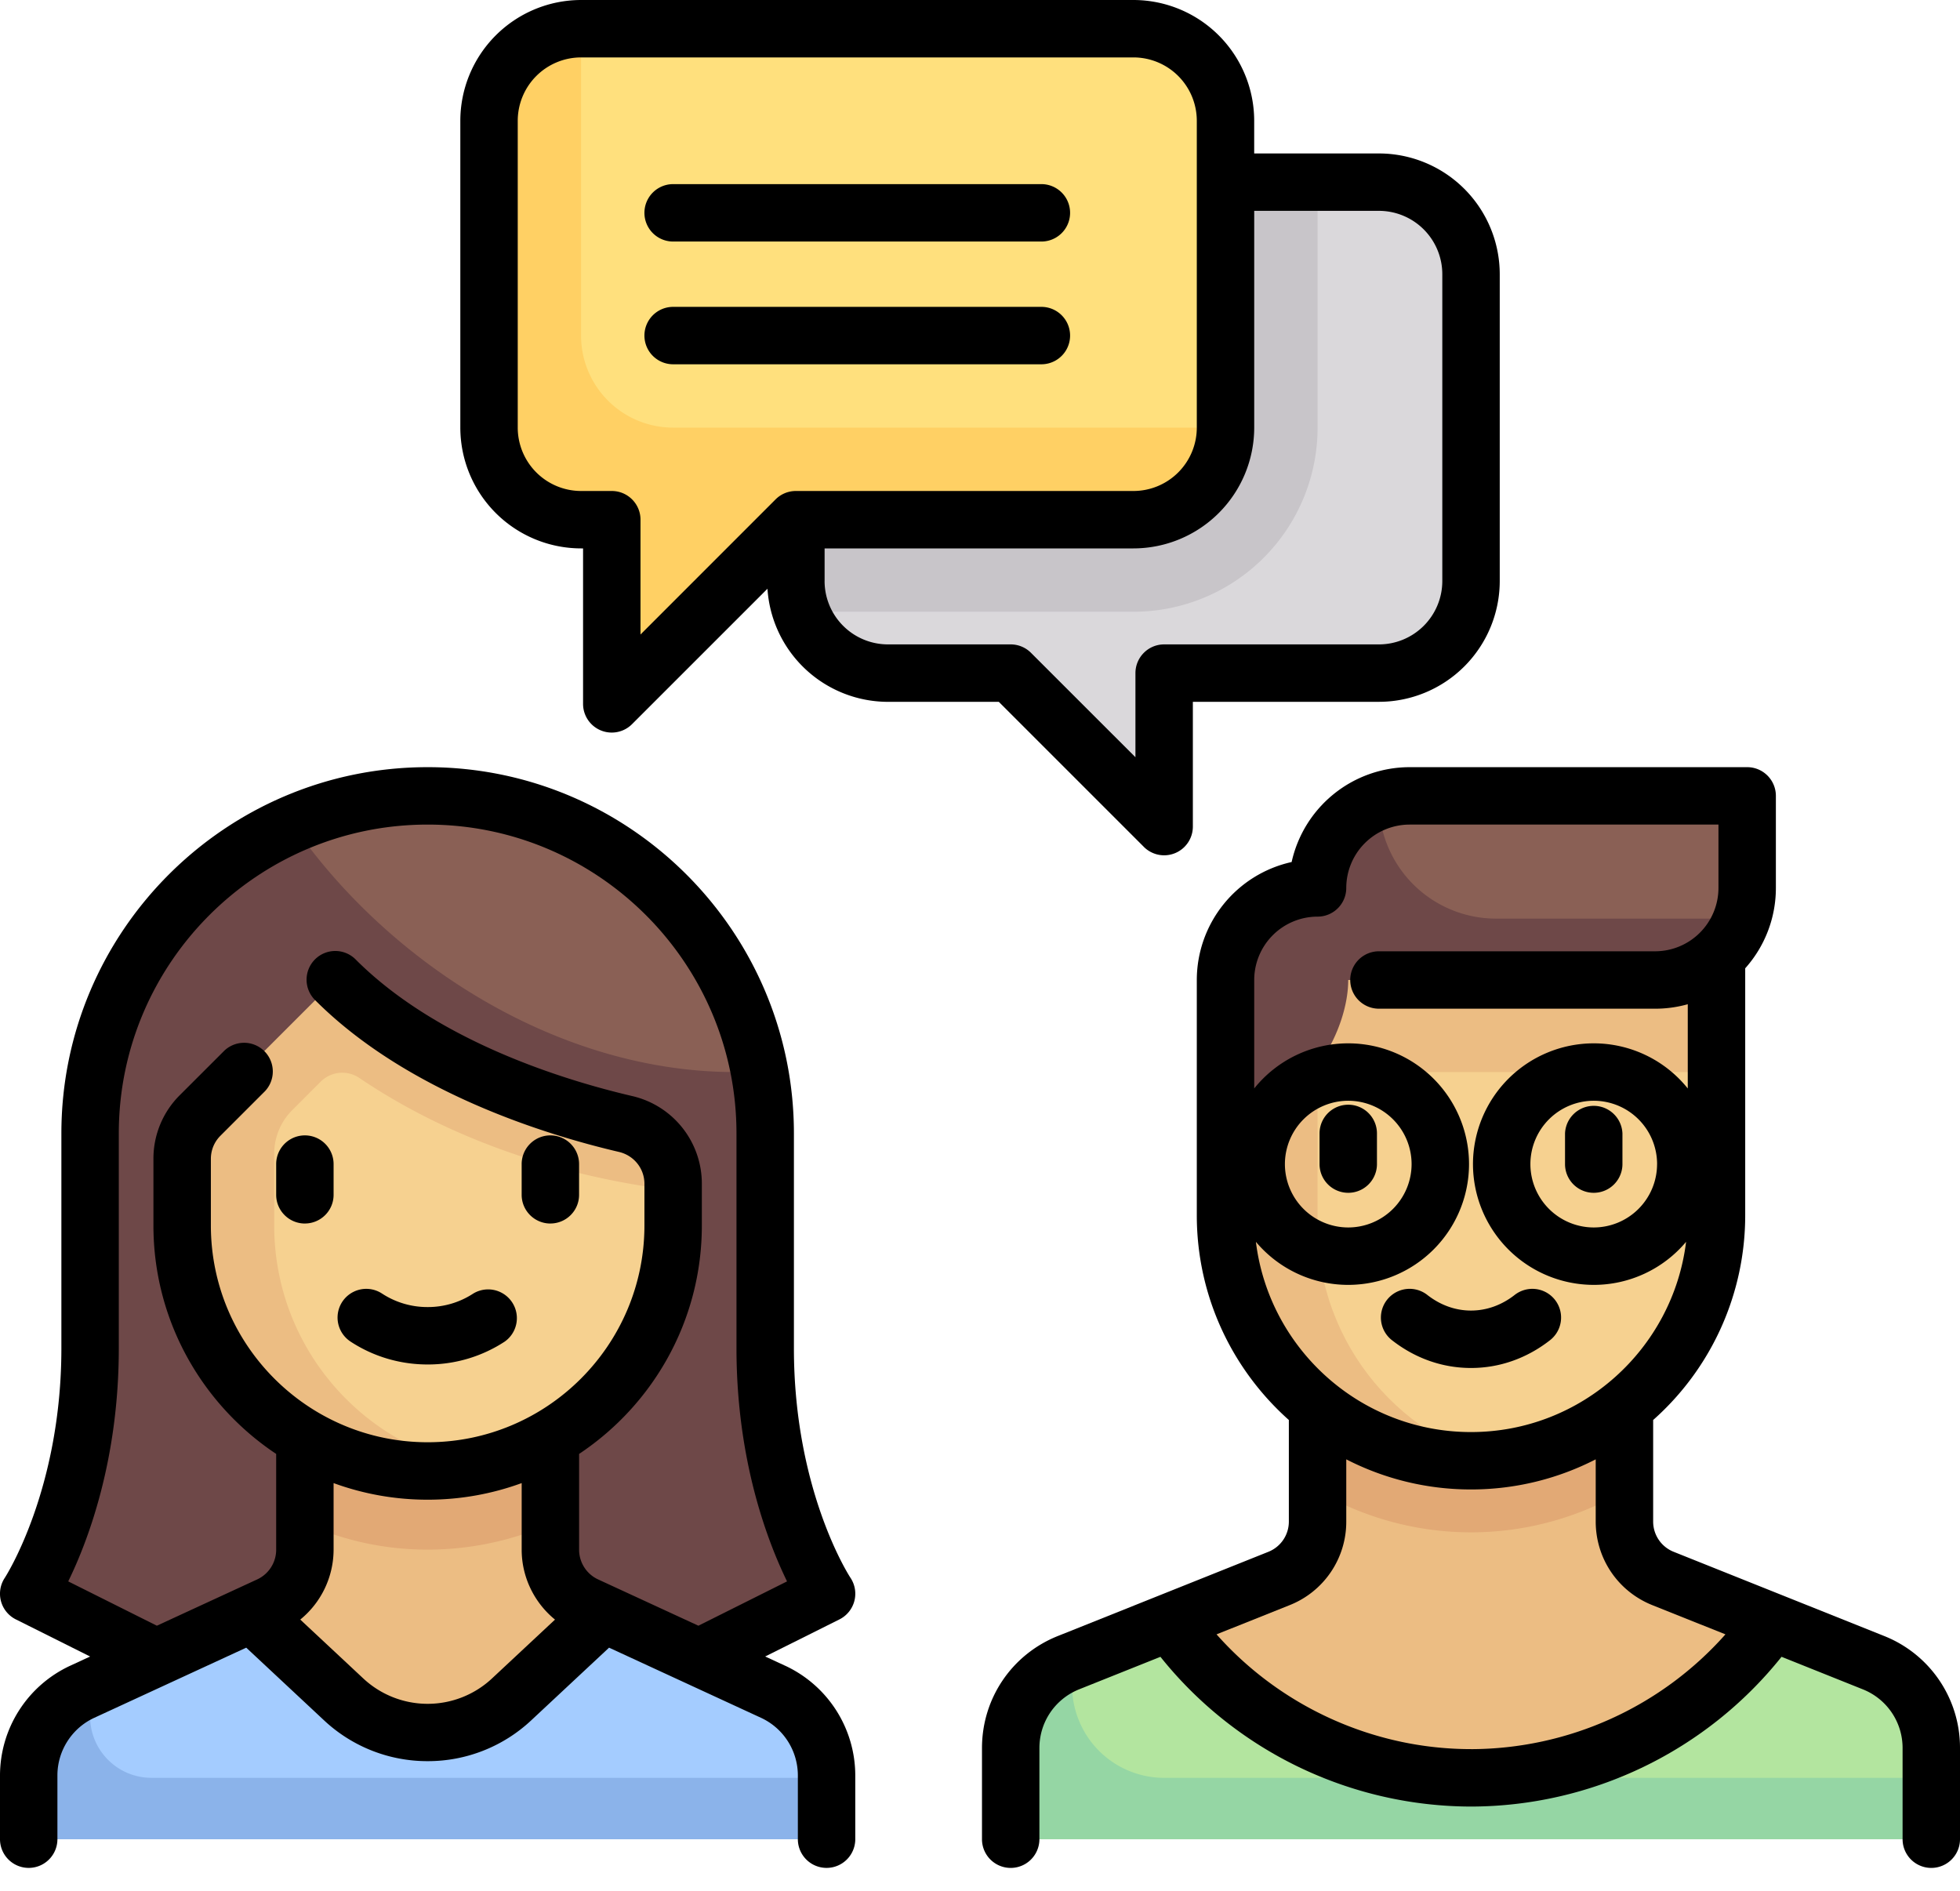
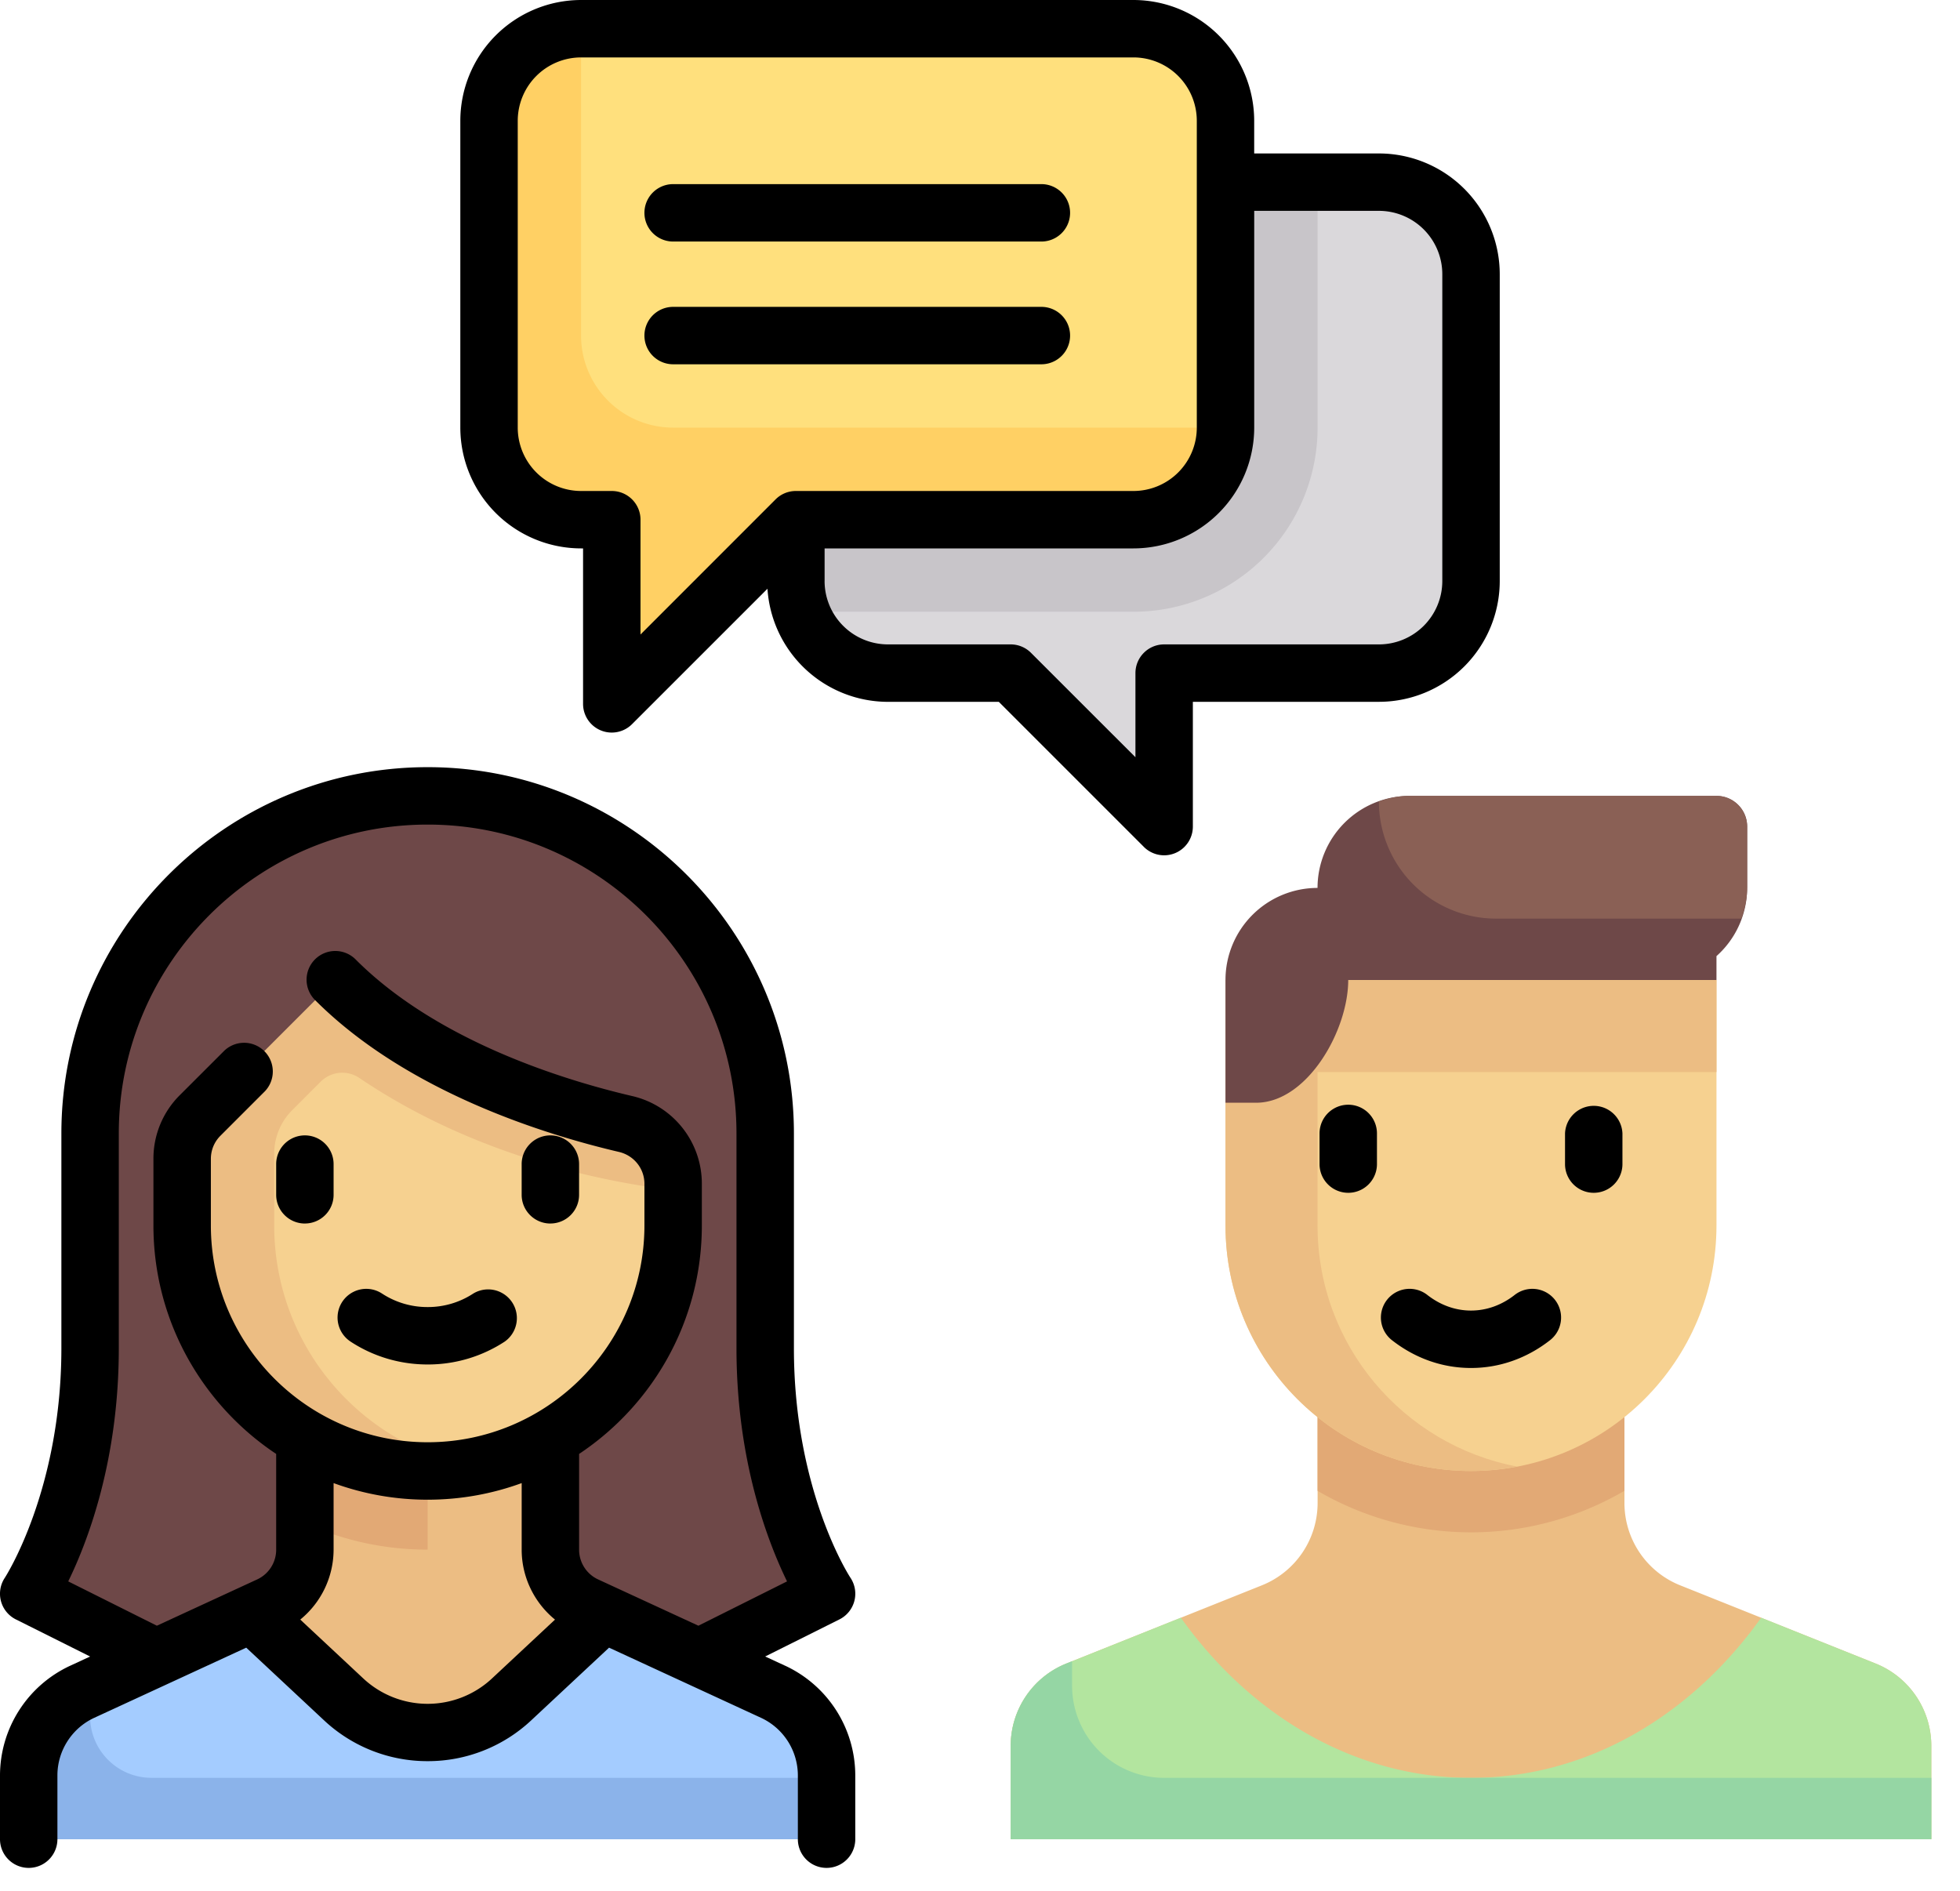
<svg xmlns="http://www.w3.org/2000/svg" width="85" height="82" fill="none">
  <path d="M59.801 7.899H38.508a3.993 3.993 0 00-3.992 3.993v13.307a3.993 3.993 0 003.992 3.993h5.323l6.655 6.654v-6.654H59.8a3.992 3.992 0 003.992-3.993V11.892a3.993 3.993 0 00-3.992-3.993z" fill="#DAD8DB" />
  <path d="M38.508 7.899a3.993 3.993 0 00-3.992 3.993v13.307c0 .47.096.913.245 1.331h14.394a7.985 7.985 0 007.985-7.985V7.9H38.508z" fill="#C8C5C9" />
  <path d="M70.448 65.182V59.8H57.141v5.382a3.846 3.846 0 01-2.417 3.57l-8.475 3.39a3.844 3.844 0 00-2.417 3.57v4.05h39.924v-4.05a3.844 3.844 0 00-2.417-3.57l-8.474-3.39a3.845 3.845 0 01-2.417-3.57z" fill="#ECBD83" />
  <path d="M81.34 72.142l-4.963-1.986c-3.019 4.234-7.525 6.945-12.583 6.945-5.06 0-9.565-2.711-12.583-6.945l-4.962 1.986a3.844 3.844 0 00-2.417 3.569v4.051h39.924v-4.05a3.844 3.844 0 00-2.417-3.57z" fill="#B3E59F" />
  <path d="M57.139 59.8v4.854a13.214 13.214 0 006.654 1.8c2.425 0 4.694-.662 6.654-1.8V59.8H57.14z" fill="#E2A975" />
  <path d="M63.793 63.793c-5.88 0-10.646-4.767-10.646-10.647V42.5h21.292v10.646c0 5.88-4.766 10.647-10.646 10.647z" fill="#F6D190" />
  <path d="M74.44 46.492V42.5H53.146v10.646c0 5.88 4.766 10.647 10.646 10.647.683 0 1.349-.07 1.996-.193-4.925-.936-8.65-5.257-8.65-10.454v-6.654h17.3z" fill="#ECBD83" />
  <path d="M75.77 38.507v-2.661c0-.735-.596-1.33-1.33-1.33H61.131a3.992 3.992 0 00-3.993 3.991 3.993 3.993 0 00-3.992 3.993v5.323h1.33c2.206 0 3.993-3.118 3.993-5.323h15.97v-1.036a3.967 3.967 0 001.33-2.957z" fill="#6E4848" />
  <path d="M74.44 34.515H61.131c-.47 0-.913.096-1.331.245a5.078 5.078 0 005.078 5.078h10.637c.152-.418.254-.86.254-1.33v-2.662c0-.735-.596-1.33-1.33-1.33z" fill="#8A6055" />
  <path d="M46.493 73.109v-1.065l-.245.098a3.845 3.845 0 00-2.416 3.569v4.051h39.924v-2.661h-33.27a3.993 3.993 0 01-3.992-3.992z" fill="#95D6A4" />
  <path d="M33.186 58.47v-8.83c0-8.06-6.306-14.975-14.365-15.122-8.21-.15-14.913 6.46-14.913 14.636v9.315c0 4.518-1.226 7.808-2.014 9.455a1.329 1.329 0 00.64 1.786l16.014 7.39 16.012-7.39a1.328 1.328 0 00.64-1.785c-.788-1.648-2.014-4.938-2.014-9.456z" fill="#6E4848" />
  <path d="M33.526 73.369l-8.112-3.744a2.662 2.662 0 01-1.546-2.416V61.13H13.22v6.078a2.662 2.662 0 01-1.546 2.416l-8.112 3.744a3.992 3.992 0 00-2.319 3.625v2.768h34.6v-2.768a3.992 3.992 0 00-2.318-3.625z" fill="#ECBD83" />
-   <path d="M13.223 66.056a12.833 12.833 0 005.323 1.147c1.893 0 3.692-.404 5.323-1.119v-4.953H13.223v4.925z" fill="#E2A975" />
+   <path d="M13.223 66.056a12.833 12.833 0 005.323 1.147v-4.953H13.223v4.925z" fill="#E2A975" />
  <path d="M27.128 48.744c-2.812-.657-7.924-2.21-11.654-5.396-.531-.454-1.31-.458-1.804.037l-4.99 4.99c-.499.498-.78 1.175-.78 1.881v2.525c0 5.67 4.28 10.622 9.939 10.989 6.2.4 11.355-4.51 11.355-10.624v-1.809c0-1.242-.855-2.31-2.066-2.593z" fill="#F6D190" />
  <path d="M15.58 46.745c4.945 3.352 10.427 4.486 13.614 4.872v-.28c0-1.235-.85-2.31-2.053-2.59-2.818-.657-7.96-2.217-11.699-5.425a1.297 1.297 0 00-1.765.056L8.68 48.374c-.5.5-.78 1.176-.78 1.882v2.55c0 4.527 2.721 8.668 6.946 10.299 2.001.774 3.906.824 5.675.491-4.914-.943-8.629-5.26-8.629-10.45v-3.118c0-.706.28-1.383.78-1.882l1.233-1.234a1.322 1.322 0 011.674-.167z" fill="#ECBD83" />
  <path d="M33.526 73.369l-7.353-3.394-3.995 3.732a5.322 5.322 0 01-7.267 0l-3.995-3.732-7.352 3.394a3.991 3.991 0 00-2.32 3.625v2.768h34.6v-2.768a3.992 3.992 0 00-2.318-3.625z" fill="#A4CCFF" />
  <path d="M49.154 1.245H25.2a3.992 3.992 0 00-3.992 3.992v13.308a3.992 3.992 0 003.992 3.992h1.33v7.985l7.986-7.985h14.639a3.992 3.992 0 003.992-3.992V5.237a3.992 3.992 0 00-3.992-3.992z" fill="#FFE07D" />
  <path d="M3.906 73.21l-.343.159a3.993 3.993 0 00-2.319 3.625v2.769h34.6V77.1H6.569a2.662 2.662 0 01-2.662-2.662v-1.228z" fill="#8BB3EA" />
-   <path d="M12.688 35.75c4.182 6.065 11.563 10.742 19.166 10.742l.999.005c-1.386-6.636-7.047-11.852-14.033-11.98a14.576 14.576 0 00-6.133 1.232z" fill="#8A6055" />
  <path d="M25.2 1.245a3.992 3.992 0 00-3.993 3.992v13.308a3.992 3.992 0 003.992 3.992h1.33v7.985l7.986-7.985h14.639a3.992 3.992 0 003.992-3.992H29.192a3.992 3.992 0 01-3.993-3.992V1.245z" fill="#FFD064" />
-   <path d="M81.708 70.948l-9.125-3.65a1.41 1.41 0 01-.89-1.314v-4.402a11.865 11.865 0 003.992-8.879v-10.71a5.217 5.217 0 001.33-3.485v-3.993c0-.687-.557-1.245-1.245-1.245H61.132a5.248 5.248 0 00-5.117 4.114 5.246 5.246 0 00-4.113 5.116v10.203c0 3.527 1.545 6.699 3.992 8.879v4.402a1.41 1.41 0 01-.89 1.315l-9.126 3.65c-2 .8-3.292 2.708-3.292 4.863v3.95a1.245 1.245 0 102.49 0v-3.95c0-1.13.678-2.131 1.727-2.552l3.522-1.408a17.294 17.294 0 0013.468 6.494 17.285 17.285 0 0013.468-6.495l3.522 1.41a2.735 2.735 0 011.727 2.55v3.951a1.245 1.245 0 102.49 0v-3.95a5.213 5.213 0 00-3.292-4.864zM54.465 53.855a5.227 5.227 0 004.005 1.867 5.244 5.244 0 005.238-5.238 5.243 5.243 0 00-5.238-5.237 5.227 5.227 0 00-4.078 1.957V42.5a2.75 2.75 0 012.747-2.748c.688 0 1.245-.557 1.245-1.245a2.75 2.75 0 012.748-2.747h13.393v2.747a2.75 2.75 0 01-2.747 2.748H59.801a1.245 1.245 0 100 2.49h11.977c.491 0 .966-.068 1.416-.194v3.653a5.229 5.229 0 00-4.077-1.957 5.243 5.243 0 00-5.238 5.237 5.244 5.244 0 005.238 5.238 5.227 5.227 0 004.004-1.867c-.57 4.642-4.534 8.25-9.328 8.25s-8.758-3.608-9.328-8.25zm1.258-3.37a2.75 2.75 0 012.747-2.748 2.75 2.75 0 012.747 2.747 2.751 2.751 0 01-2.747 2.748 2.75 2.75 0 01-2.747-2.748zm16.14 0a2.75 2.75 0 01-2.746 2.747 2.751 2.751 0 01-2.748-2.748 2.75 2.75 0 012.748-2.747 2.75 2.75 0 012.747 2.747zm-8.07 25.37c-4.22 0-8.255-1.84-11.035-4.977l3.17-1.267a3.888 3.888 0 002.456-3.628v-2.695a11.816 11.816 0 005.41 1.306c1.947 0 3.785-.473 5.408-1.306v2.695c0 1.607.964 3.031 2.456 3.628l3.17 1.267a14.79 14.79 0 01-11.035 4.978z" fill="#000" />
  <path d="M59.715 50.484v-1.33a1.245 1.245 0 10-2.49 0v1.33a1.245 1.245 0 102.49 0zM67.871 49.154v1.33a1.245 1.245 0 102.49 0v-1.33a1.246 1.246 0 00-2.49 0zM60.363 58.119c1.009.79 2.195 1.207 3.43 1.207 1.236 0 2.422-.418 3.43-1.207a1.245 1.245 0 10-1.536-1.96c-.566.443-1.22.677-1.894.677-.673 0-1.328-.234-1.893-.677a1.245 1.245 0 00-1.537 1.96zM34.049 72.238l-.865-.4 3.219-1.608a1.246 1.246 0 00.48-1.805c-.025-.036-2.453-3.75-2.453-9.956v-9.315c0-8.758-7.126-15.884-15.884-15.884-8.759 0-15.884 7.126-15.884 15.884v9.315c0 6.153-2.43 9.922-2.453 9.956a1.245 1.245 0 00.48 1.805l3.219 1.609-.865.4A5.253 5.253 0 000 76.993v2.768a1.245 1.245 0 002.49 0v-2.768c0-1.068.627-2.047 1.596-2.495l6.593-3.043 3.383 3.16a6.55 6.55 0 004.484 1.762 6.552 6.552 0 004.483-1.762l3.384-3.16 6.592 3.043a2.756 2.756 0 011.596 2.495v2.768a1.245 1.245 0 102.49 0v-2.768a5.254 5.254 0 00-3.042-4.756zm-31.09-3.657c.85-1.74 2.193-5.258 2.193-10.112v-9.315c0-7.385 6.008-13.394 13.394-13.394 7.385 0 13.393 6.009 13.393 13.394v9.315c0 4.854 1.343 8.371 2.193 10.112l-3.844 1.922-4.351-2.008c-.5-.231-.823-.737-.823-1.287v-4.155c3.205-2.133 5.323-5.776 5.323-9.906v-1.81a3.898 3.898 0 00-3.03-3.806c-2.954-.69-8.438-2.377-11.973-5.911a1.245 1.245 0 10-1.761 1.76c3.972 3.972 9.955 5.825 13.168 6.576.65.152 1.106.72 1.106 1.381v1.81c0 5.183-4.218 9.4-9.401 9.4-5.184 0-9.401-4.217-9.401-9.4v-2.89c0-.379.147-.735.414-1.002l1.882-1.882a1.245 1.245 0 10-1.76-1.76l-1.883 1.881a3.879 3.879 0 00-1.144 2.762v2.89c0 4.13 2.118 7.775 5.323 9.907v4.156a1.42 1.42 0 01-.823 1.286l-4.351 2.008-3.844-1.922zm18.37 4.216a4.089 4.089 0 01-5.567 0l-2.74-2.56a3.92 3.92 0 001.445-3.028v-2.891a11.85 11.85 0 004.079.72c1.432 0 2.805-.255 4.078-.72v2.89c0 1.189.547 2.298 1.445 3.03l-2.74 2.559z" fill="#000" />
  <path d="M13.222 53.06c.687 0 1.245-.557 1.245-1.244v-1.332a1.245 1.245 0 00-2.49 0v1.332c0 .687.557 1.245 1.245 1.245zM23.868 53.06c.688 0 1.245-.557 1.245-1.244v-1.332a1.245 1.245 0 00-2.49 0v1.332c0 .687.558 1.245 1.245 1.245zM15.2 58.18c.99.65 2.147.994 3.346.994a6.071 6.071 0 003.345-.994 1.246 1.246 0 00-1.368-2.081 3.591 3.591 0 01-1.977.585 3.592 3.592 0 01-1.978-.585 1.244 1.244 0 10-1.368 2.08zM49.605 36.727a1.245 1.245 0 002.126-.881v-5.41h8.07A5.243 5.243 0 0065.04 25.2V11.891A5.243 5.243 0 0059.8 6.655h-5.409V5.237A5.243 5.243 0 0049.155 0H25.2a5.243 5.243 0 00-5.237 5.237v13.308a5.243 5.243 0 005.237 5.238h.086v6.74a1.244 1.244 0 002.126.88l5.871-5.87a5.243 5.243 0 005.226 4.904h4.807l6.29 6.29zM26.532 21.293H25.2a2.75 2.75 0 01-2.747-2.748V5.237A2.75 2.75 0 0125.2 2.49h23.955a2.75 2.75 0 012.747 2.747v13.308a2.75 2.75 0 01-2.747 2.748h-14.64c-.33 0-.646.13-.88.364l-5.858 5.86v-4.979c0-.688-.558-1.245-1.245-1.245zm9.229 3.906v-1.416h13.393a5.244 5.244 0 005.238-5.238V9.144h5.41a2.75 2.75 0 012.747 2.748v13.307a2.75 2.75 0 01-2.748 2.747h-9.315c-.688 0-1.245.558-1.245 1.246v3.647l-4.529-4.527a1.243 1.243 0 00-.88-.366h-5.323A2.75 2.75 0 0135.76 25.2z" fill="#000" />
  <path d="M29.192 10.475h15.97a1.245 1.245 0 100-2.49h-15.97a1.245 1.245 0 100 2.49zM29.192 15.798h15.97a1.245 1.245 0 100-2.49h-15.97a1.245 1.245 0 100 2.49z" fill="#000" />
</svg>